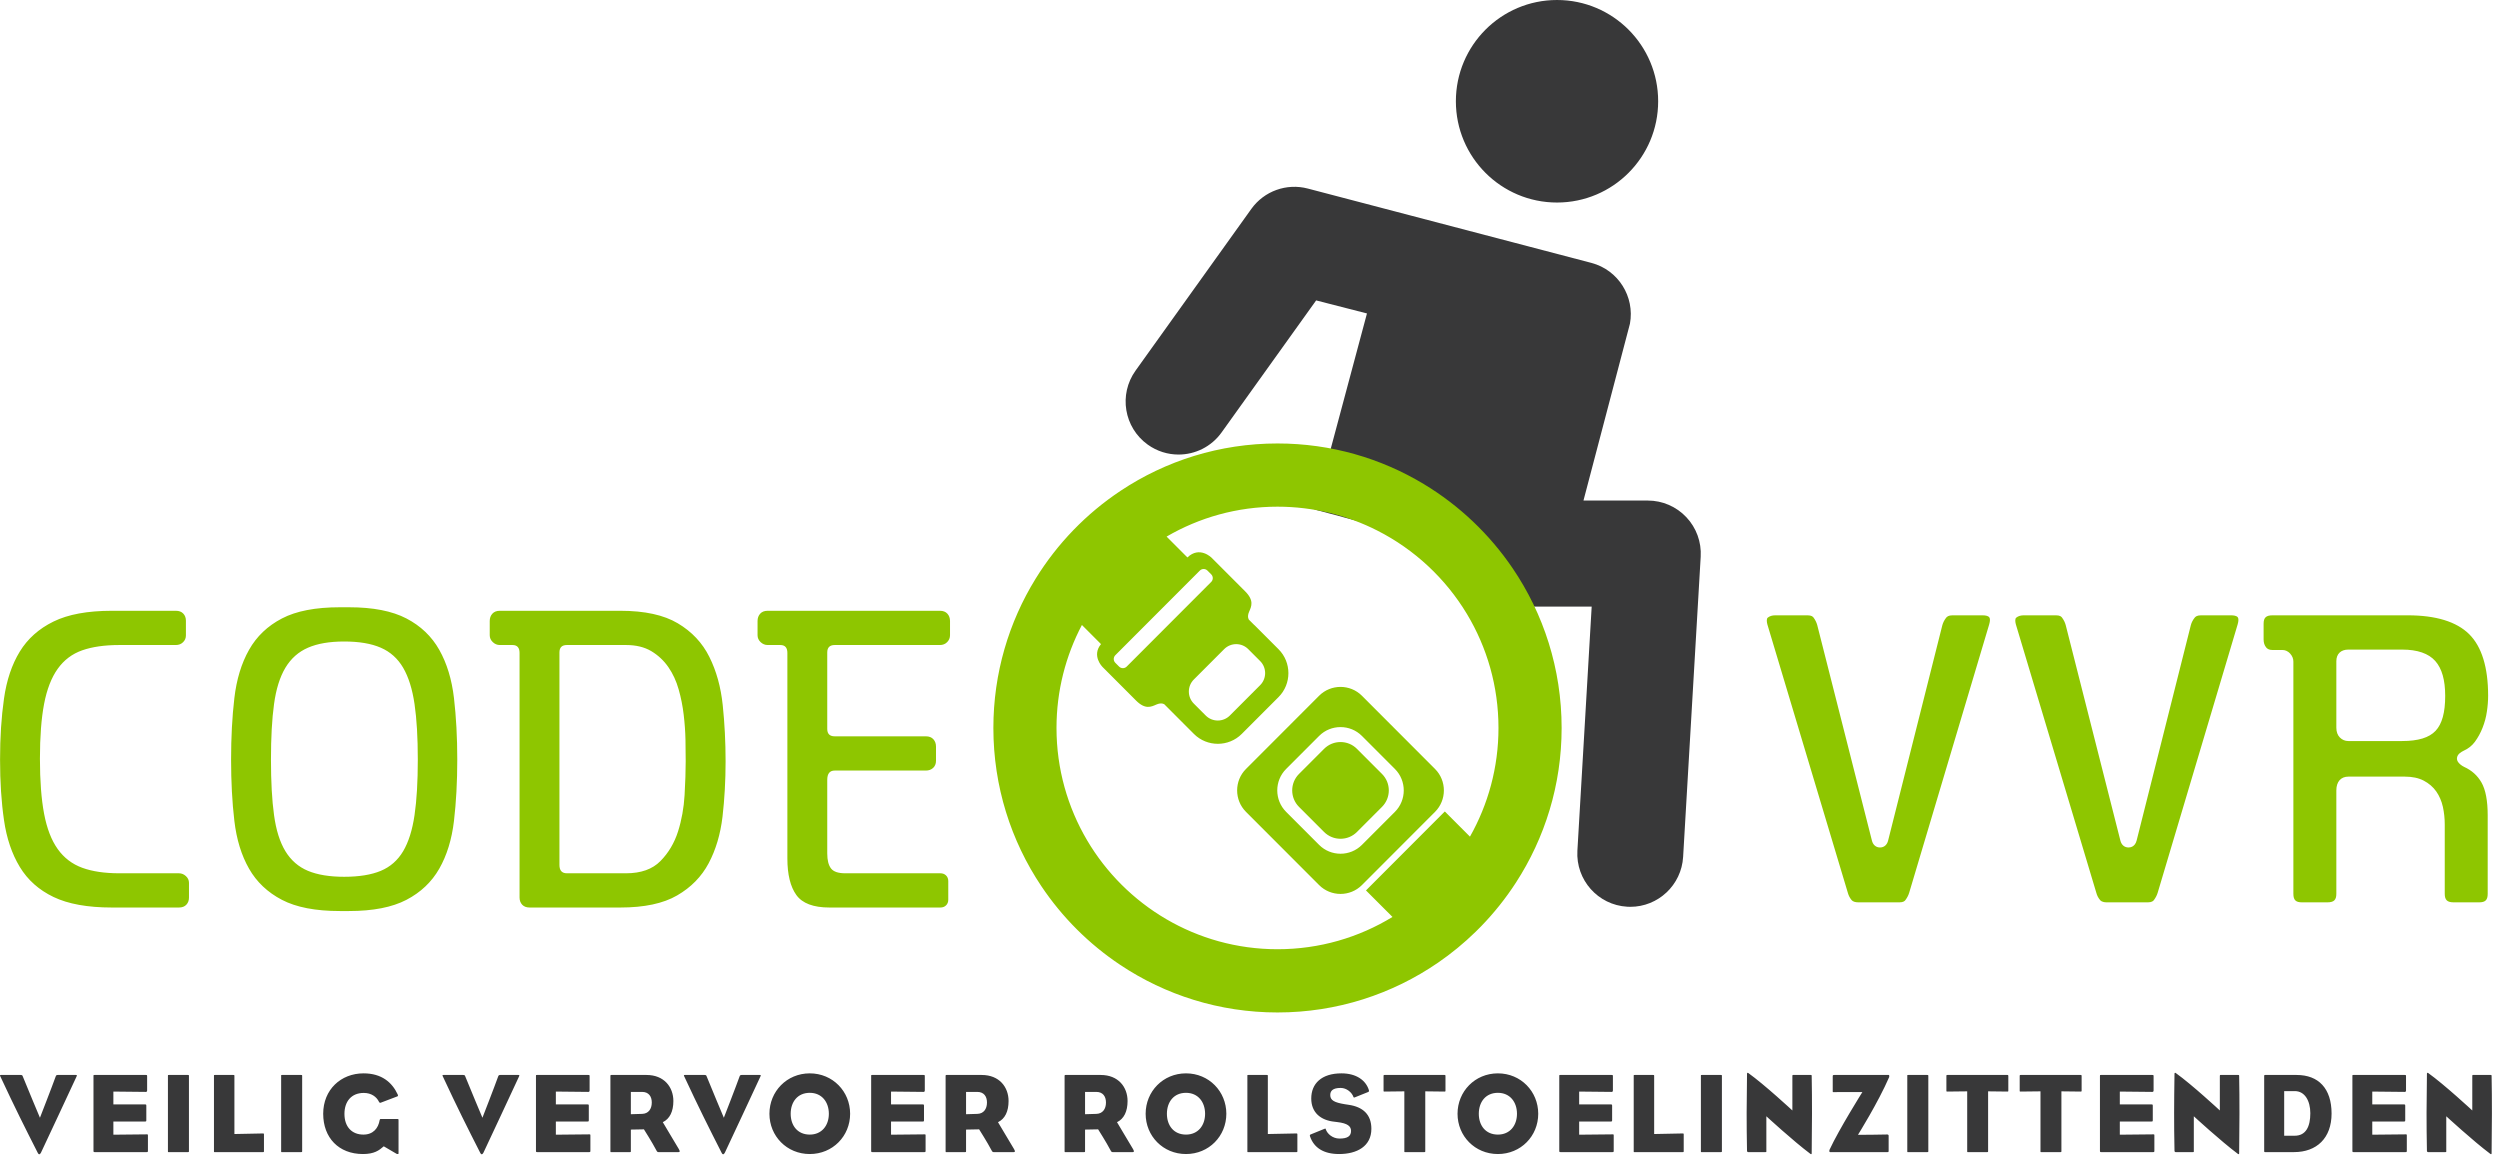
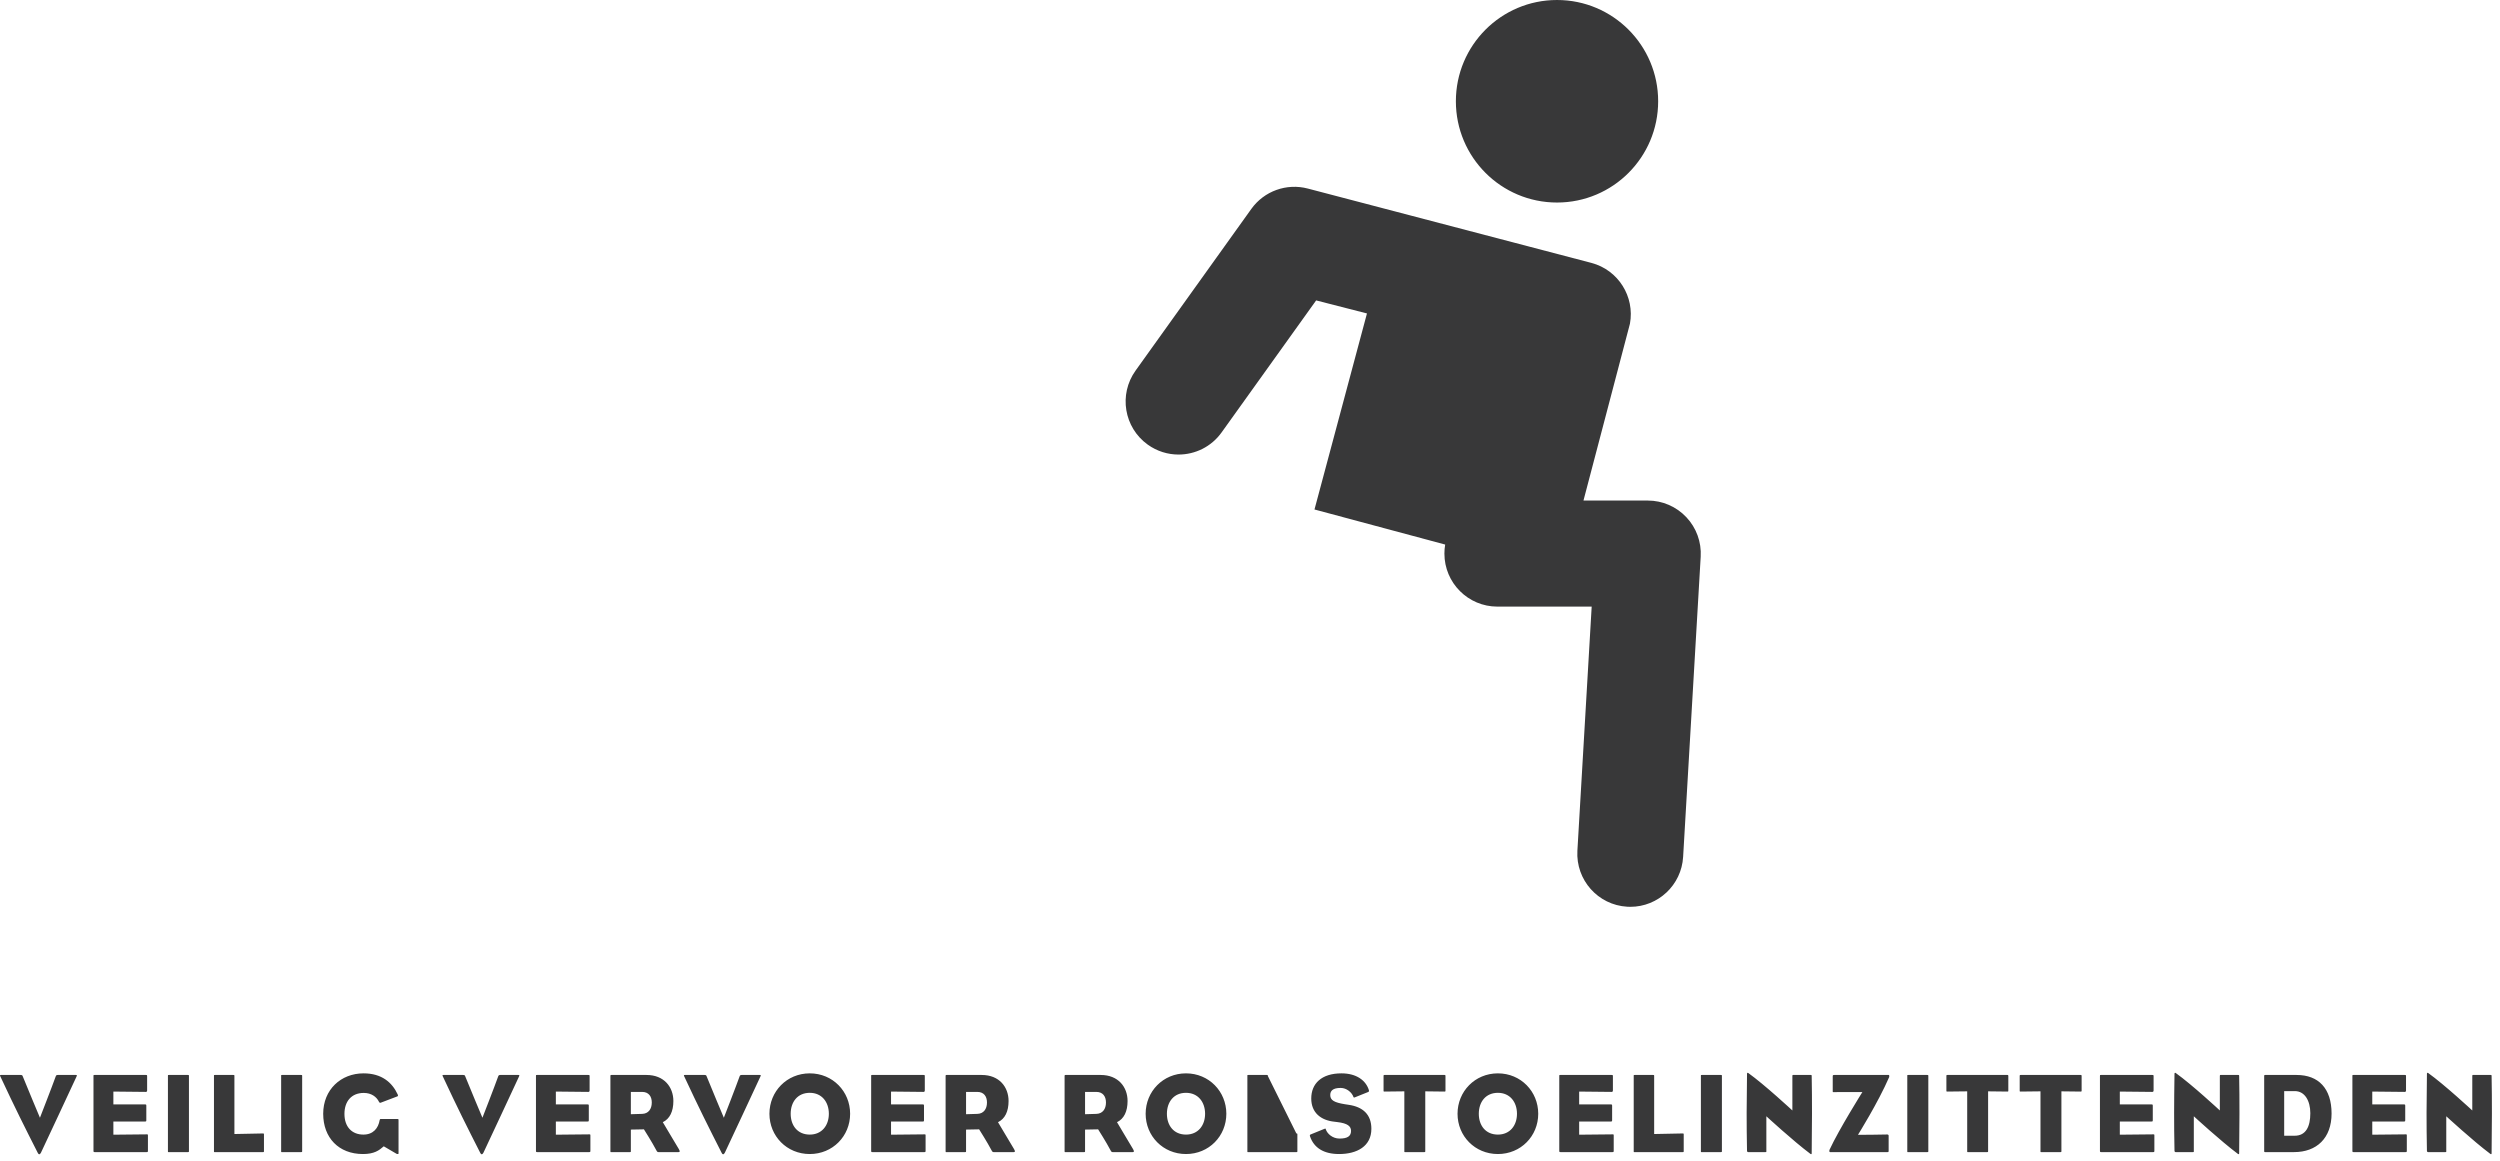
<svg xmlns="http://www.w3.org/2000/svg" id="svg910" version="1.1" viewBox="0 0 140 65" height="65px" width="140px">
  <defs id="defs914" />
  <g fill-rule="evenodd" fill="none" stroke-width="1" stroke="none" id="Page-1">
    <g transform="translate(-636, -287)" id="Desktop---Code-VVR-content-2">
      <g transform="translate(636, 287)" id="Logo-Code-VVR">
-         <path fill="#383839" id="Grijs" d="M88.674,28.031 L92.279,28.031 C93.095,28.031 93.876,28.368 94.436,28.964 C94.997,29.558 95.287,30.358 95.239,31.175 L94.255,47.986 C94.163,49.564 92.856,50.782 91.297,50.782 C91.239,50.782 91.18,50.78 91.121,50.776 C89.486,50.68 88.239,49.276 88.334,47.639 L89.134,33.97 L83.852,33.97 C82.215,33.97 80.887,32.641 80.887,31.001 C80.887,30.829 80.901,30.66 80.93,30.495 L73.611,28.531 L76.55,17.553 L73.704,16.823 L68.41,24.215 C67.832,25.024 66.922,25.455 65.998,25.455 C65.4,25.455 64.796,25.274 64.272,24.898 C62.942,23.943 62.636,22.088 63.591,20.755 L70.074,11.7 C70.79,10.7 72.048,10.247 73.238,10.559 L89.117,14.722 C90.626,15.12 91.554,16.614 91.277,18.126 L88.674,28.031 Z M92.857,5.671 C92.857,8.804 90.321,11.342 87.193,11.342 C84.065,11.342 81.529,8.804 81.529,5.671 C81.529,2.539 84.065,0 87.193,0 C90.321,0 92.857,2.539 92.857,5.671 Z M2.294,64.55 C2.269,64.601 2.231,64.639 2.199,64.639 C2.167,64.639 2.142,64.614 2.116,64.563 C1.397,63.148 0.818,61.994 0.035,60.312 C-0.016,60.21 -0.016,60.197 0.067,60.197 L1.149,60.197 C1.206,60.197 1.244,60.204 1.263,60.248 C1.473,60.778 2.237,62.594 2.237,62.594 C2.237,62.594 2.937,60.797 3.122,60.274 C3.141,60.216 3.173,60.197 3.249,60.197 L4.235,60.197 C4.318,60.197 4.324,60.204 4.274,60.312 C3.465,62.058 3.077,62.874 2.294,64.55 Z M8.214,64.518 L5.305,64.518 C5.242,64.518 5.235,64.506 5.235,64.429 L5.235,60.261 C5.235,60.204 5.229,60.198 5.292,60.198 L8.169,60.198 C8.233,60.198 8.239,60.204 8.239,60.28 L8.239,61.058 C8.239,61.115 8.22,61.147 8.169,61.147 L6.349,61.128 L6.349,61.848 L8.131,61.848 C8.188,61.848 8.194,61.861 8.194,61.937 L8.194,62.715 C8.194,62.791 8.188,62.804 8.131,62.804 L6.349,62.804 L6.349,63.543 L8.214,63.524 C8.284,63.524 8.284,63.524 8.284,63.607 L8.284,64.429 C8.284,64.506 8.277,64.518 8.214,64.518 Z M10.518,64.518 L9.461,64.518 C9.404,64.518 9.404,64.525 9.404,64.461 L9.404,60.255 C9.404,60.191 9.404,60.198 9.461,60.198 L10.518,60.198 C10.575,60.198 10.581,60.204 10.581,60.255 L10.581,64.461 C10.581,64.512 10.575,64.518 10.518,64.518 Z M14.731,64.518 L12.039,64.518 C11.982,64.518 11.982,64.525 11.982,64.461 L11.982,60.255 C11.982,60.191 11.982,60.198 12.039,60.198 L13.07,60.198 C13.121,60.198 13.127,60.204 13.127,60.255 L13.127,63.505 L14.725,63.473 C14.776,63.473 14.782,63.486 14.782,63.537 L14.782,64.461 C14.782,64.512 14.782,64.518 14.731,64.518 Z M16.858,64.518 L15.801,64.518 C15.744,64.518 15.744,64.525 15.744,64.461 L15.744,60.255 C15.744,60.191 15.744,60.198 15.801,60.198 L16.858,60.198 C16.915,60.198 16.921,60.204 16.921,60.255 L16.921,64.461 C16.921,64.512 16.915,64.518 16.858,64.518 Z M22.261,64.626 C22.235,64.626 22.216,64.614 22.197,64.607 L21.491,64.193 C21.23,64.423 20.956,64.626 20.326,64.626 C18.964,64.626 18.099,63.709 18.099,62.371 C18.099,61.019 19.092,60.108 20.358,60.108 C21.383,60.108 21.961,60.624 22.267,61.281 C22.292,61.338 22.299,61.383 22.255,61.396 L21.319,61.752 C21.274,61.771 21.243,61.74 21.223,61.701 C21.083,61.415 20.791,61.204 20.371,61.204 C19.677,61.204 19.289,61.682 19.289,62.377 C19.289,63.103 19.703,63.537 20.352,63.537 C20.899,63.537 21.185,63.18 21.261,62.727 C21.268,62.689 21.287,62.664 21.312,62.664 L22.267,62.664 C22.305,62.664 22.318,62.676 22.318,62.708 L22.318,64.601 C22.318,64.601 22.318,64.626 22.261,64.626 Z M27.073,64.55 C27.048,64.601 27.01,64.639 26.978,64.639 C26.946,64.639 26.92,64.614 26.895,64.563 C26.175,63.148 25.596,61.994 24.814,60.312 C24.763,60.21 24.763,60.197 24.846,60.197 L25.927,60.197 C25.984,60.197 26.023,60.204 26.042,60.248 C26.252,60.778 27.016,62.594 27.016,62.594 C27.016,62.594 27.716,60.797 27.9,60.274 C27.92,60.216 27.951,60.197 28.028,60.197 L29.014,60.197 C29.097,60.197 29.103,60.204 29.052,60.312 C28.244,62.058 27.856,62.874 27.073,64.55 Z M32.992,64.518 L30.084,64.518 C30.02,64.518 30.014,64.506 30.014,64.429 L30.014,60.261 C30.014,60.204 30.007,60.198 30.071,60.198 L32.948,60.198 C33.011,60.198 33.018,60.204 33.018,60.28 L33.018,61.058 C33.018,61.115 32.998,61.147 32.948,61.147 L31.128,61.128 L31.128,61.848 L32.909,61.848 C32.966,61.848 32.973,61.861 32.973,61.937 L32.973,62.715 C32.973,62.791 32.966,62.804 32.909,62.804 L31.128,62.804 L31.128,63.543 L32.992,63.524 C33.062,63.524 33.062,63.524 33.062,63.607 L33.062,64.429 C33.062,64.506 33.056,64.518 32.992,64.518 Z M35.958,61.147 L35.328,61.147 L35.328,62.396 L35.965,62.377 C36.309,62.364 36.5,62.109 36.5,61.74 C36.5,61.402 36.328,61.147 35.958,61.147 Z M38.001,64.518 L36.875,64.518 C36.824,64.518 36.798,64.506 36.741,64.391 C36.525,63.976 36.06,63.243 36.06,63.243 L35.328,63.257 L35.328,64.461 C35.328,64.512 35.322,64.518 35.277,64.518 L34.233,64.518 C34.183,64.518 34.183,64.525 34.183,64.461 L34.183,60.255 C34.183,60.191 34.215,60.198 34.233,60.198 L36.207,60.198 C37.187,60.198 37.709,60.873 37.709,61.657 C37.709,62.243 37.505,62.657 37.117,62.842 C37.282,63.103 37.645,63.747 38.014,64.347 C38.09,64.474 38.072,64.518 38.001,64.518 Z M40.592,64.55 C40.567,64.601 40.529,64.639 40.497,64.639 C40.465,64.639 40.439,64.614 40.414,64.563 C39.694,63.148 39.116,61.994 38.333,60.312 C38.282,60.21 38.282,60.197 38.365,60.197 L39.446,60.197 C39.504,60.197 39.542,60.204 39.561,60.248 C39.771,60.778 40.535,62.594 40.535,62.594 C40.535,62.594 41.235,60.797 41.419,60.274 C41.439,60.216 41.47,60.197 41.547,60.197 L42.533,60.197 C42.616,60.197 42.622,60.204 42.571,60.312 C41.763,62.058 41.375,62.874 40.592,64.55 Z M45.347,61.198 C44.66,61.198 44.278,61.714 44.278,62.371 C44.278,63.027 44.66,63.537 45.347,63.537 C46.022,63.537 46.416,63.027 46.416,62.371 C46.416,61.714 46.022,61.198 45.347,61.198 Z M45.347,64.626 C44.061,64.626 43.088,63.62 43.088,62.371 C43.088,61.121 44.061,60.108 45.347,60.108 C46.633,60.108 47.607,61.121 47.607,62.371 C47.607,63.62 46.633,64.626 45.347,64.626 Z M51.763,64.518 L48.854,64.518 C48.791,64.518 48.785,64.506 48.785,64.429 L48.785,60.261 C48.785,60.204 48.778,60.198 48.842,60.198 L51.718,60.198 C51.782,60.198 51.789,60.204 51.789,60.28 L51.789,61.058 C51.789,61.115 51.769,61.147 51.718,61.147 L49.898,61.128 L49.898,61.848 L51.68,61.848 C51.737,61.848 51.744,61.861 51.744,61.937 L51.744,62.715 C51.744,62.791 51.737,62.804 51.68,62.804 L49.898,62.804 L49.898,63.543 L51.763,63.524 C51.833,63.524 51.833,63.524 51.833,63.607 L51.833,64.429 C51.833,64.506 51.826,64.518 51.763,64.518 Z M54.729,61.147 L54.099,61.147 L54.099,62.396 L54.736,62.377 C55.08,62.364 55.271,62.109 55.271,61.74 C55.271,61.402 55.099,61.147 54.729,61.147 Z M56.772,64.518 L55.646,64.518 C55.595,64.518 55.569,64.506 55.512,64.391 C55.296,63.976 54.831,63.243 54.831,63.243 L54.099,63.257 L54.099,64.461 C54.099,64.512 54.093,64.518 54.048,64.518 L53.004,64.518 C52.954,64.518 52.954,64.525 52.954,64.461 L52.954,60.255 C52.954,60.191 52.985,60.198 53.004,60.198 L54.977,60.198 C55.958,60.198 56.48,60.873 56.48,61.657 C56.48,62.243 56.276,62.657 55.888,62.842 C56.053,63.103 56.416,63.747 56.785,64.347 C56.861,64.474 56.843,64.518 56.772,64.518 Z M61.393,61.147 L60.763,61.147 L60.763,62.396 L61.4,62.377 C61.744,62.364 61.934,62.109 61.934,61.74 C61.934,61.402 61.763,61.147 61.393,61.147 Z M63.436,64.518 L62.31,64.518 C62.259,64.518 62.233,64.506 62.176,64.391 C61.96,63.976 61.495,63.243 61.495,63.243 L60.763,63.257 L60.763,64.461 C60.763,64.512 60.757,64.518 60.712,64.518 L59.668,64.518 C59.617,64.518 59.617,64.525 59.617,64.461 L59.617,60.255 C59.617,60.191 59.649,60.198 59.668,60.198 L61.641,60.198 C62.622,60.198 63.144,60.873 63.144,61.657 C63.144,62.243 62.94,62.657 62.552,62.842 C62.717,63.103 63.08,63.747 63.449,64.347 C63.525,64.474 63.506,64.518 63.436,64.518 Z M66.416,61.198 C65.729,61.198 65.347,61.714 65.347,62.371 C65.347,63.027 65.729,63.537 66.416,63.537 C67.091,63.537 67.485,63.027 67.485,62.371 C67.485,61.714 67.091,61.198 66.416,61.198 Z M66.416,64.626 C65.131,64.626 64.156,63.62 64.156,62.371 C64.156,61.121 65.131,60.108 66.416,60.108 C67.701,60.108 68.675,61.121 68.675,62.371 C68.675,63.62 67.701,64.626 66.416,64.626 Z M72.603,64.518 L69.91,64.518 C69.853,64.518 69.853,64.525 69.853,64.461 L69.853,60.255 C69.853,60.191 69.853,60.198 69.91,60.198 L70.941,60.198 C70.992,60.198 70.999,60.204 70.999,60.255 L70.999,63.505 L72.596,63.473 C72.647,63.473 72.653,63.486 72.653,63.537 L72.653,64.461 C72.653,64.512 72.653,64.518 72.603,64.518 Z M74.99,64.626 C74.124,64.626 73.584,64.276 73.366,63.651 C73.341,63.581 73.348,63.549 73.392,63.531 L74.175,63.212 C74.233,63.193 74.233,63.193 74.245,63.243 C74.321,63.48 74.614,63.76 75.015,63.76 C75.454,63.76 75.658,63.626 75.658,63.333 C75.658,63.072 75.473,62.906 74.888,62.836 C74.843,62.83 74.78,62.823 74.735,62.817 C73.965,62.74 73.43,62.307 73.43,61.516 C73.43,60.688 73.997,60.108 75.123,60.108 C75.97,60.108 76.492,60.51 76.657,61.045 C76.676,61.115 76.651,61.141 76.613,61.154 L75.868,61.453 C75.824,61.472 75.805,61.459 75.792,61.427 C75.703,61.173 75.41,60.924 75.079,60.924 C74.633,60.924 74.494,61.09 74.494,61.325 C74.494,61.619 74.729,61.74 75.302,61.835 C75.359,61.841 75.429,61.854 75.512,61.867 C76.326,61.982 76.797,62.415 76.797,63.212 C76.797,64.193 75.989,64.626 74.99,64.626 Z M80.903,61.128 L79.815,61.115 L79.815,64.461 C79.815,64.512 79.808,64.518 79.758,64.518 L78.707,64.518 C78.643,64.518 78.643,64.524 78.643,64.461 L78.643,61.115 L77.523,61.128 C77.479,61.128 77.479,61.121 77.479,61.083 L77.479,60.261 C77.479,60.21 77.479,60.198 77.53,60.198 L80.897,60.198 C80.941,60.198 80.947,60.21 80.947,60.261 L80.947,61.083 C80.947,61.121 80.941,61.128 80.903,61.128 Z M83.882,61.198 C83.194,61.198 82.813,61.714 82.813,62.371 C82.813,63.027 83.194,63.537 83.882,63.537 C84.557,63.537 84.951,63.027 84.951,62.371 C84.951,61.714 84.557,61.198 83.882,61.198 Z M83.882,64.626 C82.596,64.626 81.622,63.62 81.622,62.371 C81.622,61.121 82.596,60.108 83.882,60.108 C85.167,60.108 86.141,61.121 86.141,62.371 C86.141,63.62 85.167,64.626 83.882,64.626 Z M90.298,64.518 L87.389,64.518 C87.325,64.518 87.319,64.506 87.319,64.429 L87.319,60.261 C87.319,60.204 87.313,60.198 87.376,60.198 L90.253,60.198 C90.316,60.198 90.323,60.204 90.323,60.28 L90.323,61.058 C90.323,61.115 90.304,61.147 90.253,61.147 L88.433,61.128 L88.433,61.848 L90.215,61.848 C90.272,61.848 90.279,61.861 90.279,61.937 L90.279,62.715 C90.279,62.791 90.272,62.804 90.215,62.804 L88.433,62.804 L88.433,63.543 L90.298,63.524 C90.368,63.524 90.368,63.524 90.368,63.607 L90.368,64.429 C90.368,64.506 90.362,64.518 90.298,64.518 Z M94.237,64.518 L91.545,64.518 C91.488,64.518 91.488,64.525 91.488,64.461 L91.488,60.255 C91.488,60.191 91.488,60.198 91.545,60.198 L92.576,60.198 C92.627,60.198 92.633,60.204 92.633,60.255 L92.633,63.505 L94.231,63.473 C94.282,63.473 94.288,63.486 94.288,63.537 L94.288,64.461 C94.288,64.512 94.288,64.518 94.237,64.518 Z M96.363,64.518 L95.307,64.518 C95.25,64.518 95.25,64.525 95.25,64.461 L95.25,60.255 C95.25,60.191 95.25,60.198 95.307,60.198 L96.363,60.198 C96.421,60.198 96.427,60.204 96.427,60.255 L96.427,64.461 C96.427,64.512 96.421,64.518 96.363,64.518 Z M101.436,64.633 C101.424,64.639 101.405,64.633 101.379,64.614 C100.417,63.894 98.916,62.511 98.916,62.511 L98.916,64.461 C98.916,64.518 98.916,64.518 98.859,64.518 L97.897,64.518 C97.853,64.518 97.833,64.48 97.833,64.454 C97.802,62.829 97.809,61.816 97.833,60.134 C97.833,60.102 97.84,60.089 97.853,60.082 C97.866,60.07 97.885,60.076 97.904,60.089 C98.814,60.739 100.373,62.186 100.373,62.186 L100.373,60.274 C100.373,60.204 100.373,60.197 100.424,60.197 L101.392,60.197 C101.455,60.197 101.455,60.21 101.455,60.274 C101.481,61.516 101.474,63.225 101.455,64.55 C101.455,64.595 101.455,64.626 101.436,64.633 Z M104.046,63.55 C104.288,63.55 105.319,63.543 105.682,63.531 C105.732,63.531 105.764,63.556 105.764,63.601 L105.764,64.448 C105.764,64.506 105.752,64.518 105.701,64.518 L102.48,64.518 C102.436,64.518 102.436,64.435 102.455,64.384 C102.99,63.231 104.294,61.154 104.294,61.154 C103.956,61.166 103.027,61.147 102.69,61.16 C102.633,61.16 102.633,61.16 102.633,61.102 L102.633,60.28 C102.633,60.217 102.64,60.198 102.728,60.198 L105.771,60.198 C105.803,60.198 105.803,60.28 105.796,60.312 C105.172,61.752 104.046,63.55 104.046,63.55 Z M107.922,64.518 L106.865,64.518 C106.808,64.518 106.808,64.525 106.808,64.461 L106.808,60.255 C106.808,60.191 106.808,60.198 106.865,60.198 L107.922,60.198 C107.979,60.198 107.986,60.204 107.986,60.255 L107.986,64.461 C107.986,64.512 107.979,64.518 107.922,64.518 Z M112.422,61.128 L111.334,61.115 L111.334,64.461 C111.334,64.512 111.327,64.518 111.277,64.518 L110.226,64.518 C110.163,64.518 110.163,64.524 110.163,64.461 L110.163,61.115 L109.043,61.128 C108.998,61.128 108.998,61.121 108.998,61.083 L108.998,60.261 C108.998,60.21 108.998,60.198 109.049,60.198 L112.416,60.198 C112.46,60.198 112.466,60.21 112.466,60.261 L112.466,61.083 C112.466,61.121 112.46,61.128 112.422,61.128 Z M116.527,61.128 L115.439,61.115 L115.439,64.461 C115.439,64.512 115.432,64.518 115.382,64.518 L114.331,64.518 C114.267,64.518 114.267,64.524 114.267,64.461 L114.267,61.115 L113.147,61.128 C113.103,61.128 113.103,61.121 113.103,61.083 L113.103,60.261 C113.103,60.21 113.103,60.198 113.154,60.198 L116.52,60.198 C116.565,60.198 116.571,60.21 116.571,60.261 L116.571,61.083 C116.571,61.121 116.565,61.128 116.527,61.128 Z M120.575,64.518 L117.666,64.518 C117.602,64.518 117.597,64.506 117.597,64.429 L117.597,60.261 C117.597,60.204 117.59,60.198 117.654,60.198 L120.53,60.198 C120.594,60.198 120.601,60.204 120.601,60.28 L120.601,61.058 C120.601,61.115 120.582,61.147 120.53,61.147 L118.71,61.128 L118.71,61.848 L120.492,61.848 C120.549,61.848 120.556,61.861 120.556,61.937 L120.556,62.715 C120.556,62.791 120.549,62.804 120.492,62.804 L118.71,62.804 L118.71,63.543 L120.575,63.524 C120.645,63.524 120.645,63.524 120.645,63.607 L120.645,64.429 C120.645,64.506 120.639,64.518 120.575,64.518 Z M125.374,64.633 C125.362,64.639 125.343,64.633 125.317,64.614 C124.355,63.894 122.854,62.511 122.854,62.511 L122.854,64.461 C122.854,64.518 122.854,64.518 122.797,64.518 L121.835,64.518 C121.791,64.518 121.772,64.48 121.772,64.454 C121.74,62.829 121.747,61.816 121.772,60.134 C121.772,60.102 121.778,60.089 121.791,60.082 C121.804,60.07 121.823,60.076 121.842,60.089 C122.752,60.739 124.311,62.186 124.311,62.186 L124.311,60.274 C124.311,60.204 124.311,60.197 124.362,60.197 L125.33,60.197 C125.393,60.197 125.393,60.21 125.393,60.274 C125.419,61.516 125.412,63.225 125.393,64.55 C125.393,64.595 125.393,64.626 125.374,64.633 Z M128.512,61.102 L127.914,61.102 L127.914,63.601 L128.5,63.601 C129.136,63.601 129.378,63.084 129.378,62.339 C129.378,61.644 129.066,61.102 128.512,61.102 Z M128.468,64.518 L126.845,64.518 C126.8,64.518 126.794,64.512 126.794,64.461 L126.794,60.261 C126.794,60.21 126.8,60.198 126.845,60.198 L128.614,60.198 C129.836,60.198 130.568,60.955 130.568,62.358 C130.568,63.74 129.728,64.518 128.468,64.518 Z M134.712,64.518 L131.803,64.518 C131.739,64.518 131.734,64.506 131.734,64.429 L131.734,60.261 C131.734,60.204 131.727,60.198 131.791,60.198 L134.667,60.198 C134.731,60.198 134.737,60.204 134.737,60.28 L134.737,61.058 C134.737,61.115 134.718,61.147 134.667,61.147 L132.847,61.128 L132.847,61.848 L134.629,61.848 C134.686,61.848 134.693,61.861 134.693,61.937 L134.693,62.715 C134.693,62.791 134.686,62.804 134.629,62.804 L132.847,62.804 L132.847,63.543 L134.712,63.524 C134.782,63.524 134.782,63.524 134.782,63.607 L134.782,64.429 C134.782,64.506 134.776,64.518 134.712,64.518 Z M139.511,64.633 C139.499,64.639 139.48,64.633 139.454,64.614 C138.492,63.894 136.991,62.511 136.991,62.511 L136.991,64.461 C136.991,64.518 136.991,64.518 136.933,64.518 L135.972,64.518 C135.928,64.518 135.908,64.48 135.908,64.454 C135.877,62.829 135.884,61.816 135.908,60.134 C135.908,60.102 135.915,60.089 135.928,60.082 C135.941,60.07 135.96,60.076 135.979,60.089 C136.889,60.739 138.448,62.186 138.448,62.186 L138.448,60.274 C138.448,60.204 138.448,60.197 138.499,60.197 L139.467,60.197 C139.53,60.197 139.53,60.21 139.53,60.274 C139.556,61.516 139.549,63.225 139.53,64.55 C139.53,64.595 139.53,64.626 139.511,64.633 Z" />
-         <path fill="#8EC600" id="Combined-Shape" d="M61.656,36.07 L60.587,34.999 C59.68,36.722 59.164,38.683 59.164,40.766 C59.164,43.062 59.79,45.21 60.877,47.055 C61.951,48.877 63.478,50.398 65.302,51.467 C67.134,52.54 69.264,53.157 71.54,53.157 C73.898,53.157 76.103,52.496 77.979,51.349 L76.495,49.864 L80.91,45.442 L82.318,46.852 C83.333,45.054 83.915,42.978 83.915,40.766 C83.915,38.432 83.27,36.25 82.15,34.386 C80.953,32.395 79.211,30.769 77.132,29.713 C75.452,28.858 73.553,28.374 71.54,28.374 C69.275,28.374 67.155,28.986 65.329,30.049 L66.495,31.217 C67.177,30.558 67.846,31.23 67.846,31.23 L69.727,33.113 C70.243,33.629 70.081,33.958 69.951,34.255 C69.821,34.551 69.938,34.701 69.938,34.701 L70.231,34.994 C70.241,35.004 70.254,35.011 70.265,35.022 L71.598,36.357 C72.335,37.094 72.335,38.3 71.598,39.037 L69.537,41.101 C68.801,41.838 67.596,41.838 66.86,41.101 L65.527,39.766 C65.525,39.764 65.525,39.762 65.523,39.761 L65.204,39.442 C65.204,39.442 65.055,39.324 64.758,39.454 C64.463,39.584 64.134,39.747 63.618,39.23 L61.738,37.347 C61.738,37.347 61.116,36.725 61.656,36.07 Z M10.435,50.664 C10.338,50.769 10.199,50.821 10.02,50.821 L6.264,50.821 C4.903,50.821 3.817,50.624 2.997,50.231 C2.178,49.838 1.549,49.277 1.108,48.547 C0.666,47.818 0.37,46.945 0.224,45.929 C0.076,44.914 0.003,43.782 0.003,42.537 C0.003,41.292 0.076,40.152 0.224,39.12 C0.37,38.088 0.666,37.211 1.108,36.489 C1.549,35.768 2.178,35.207 2.997,34.806 C3.817,34.404 4.903,34.204 6.264,34.204 L9.848,34.204 C10.028,34.204 10.166,34.256 10.263,34.361 C10.364,34.467 10.411,34.6 10.411,34.762 L10.411,35.587 C10.411,35.733 10.359,35.858 10.252,35.963 C10.146,36.068 10.01,36.121 9.848,36.121 L6.68,36.121 C5.862,36.121 5.171,36.219 4.606,36.417 C4.04,36.615 3.583,36.961 3.231,37.454 C2.879,37.947 2.626,38.601 2.47,39.415 C2.314,40.229 2.236,41.254 2.236,42.488 C2.236,43.721 2.314,44.749 2.47,45.573 C2.626,46.395 2.879,47.053 3.231,47.546 C3.583,48.04 4.04,48.389 4.606,48.596 C5.171,48.802 5.862,48.904 6.68,48.904 L10.02,48.904 C10.166,48.904 10.297,48.956 10.411,49.062 C10.525,49.167 10.583,49.292 10.583,49.438 L10.583,50.263 C10.583,50.425 10.535,50.558 10.435,50.664 Z M23.397,42.537 C23.397,41.303 23.337,40.266 23.214,39.428 C23.092,38.589 22.878,37.911 22.576,37.393 C22.272,36.875 21.855,36.501 21.323,36.271 C20.792,36.039 20.109,35.924 19.274,35.924 C18.455,35.924 17.779,36.039 17.248,36.271 C16.716,36.501 16.295,36.875 15.983,37.393 C15.673,37.911 15.46,38.589 15.346,39.428 C15.23,40.266 15.174,41.303 15.174,42.537 C15.174,43.77 15.23,44.808 15.346,45.646 C15.46,46.485 15.673,47.159 15.983,47.669 C16.295,48.179 16.716,48.546 17.248,48.768 C17.779,48.989 18.455,49.1 19.274,49.1 C20.109,49.1 20.792,48.989 21.323,48.768 C21.855,48.546 22.272,48.179 22.576,47.669 C22.878,47.159 23.092,46.485 23.214,45.646 C23.337,44.808 23.397,43.77 23.397,42.537 Z M25.607,42.537 C25.607,43.782 25.545,44.925 25.423,45.966 C25.301,47.007 25.025,47.9 24.6,48.645 C24.174,49.392 23.561,49.973 22.76,50.391 C21.957,50.809 20.886,51.018 19.544,51.018 L19.028,51.018 C17.669,51.018 16.589,50.809 15.788,50.391 C14.987,49.973 14.371,49.392 13.946,48.645 C13.52,47.9 13.246,47.007 13.124,45.966 C13.001,44.925 12.941,43.782 12.941,42.537 C12.941,41.292 13.001,40.144 13.124,39.095 C13.246,38.047 13.52,37.146 13.946,36.392 C14.371,35.637 14.987,35.051 15.788,34.634 C16.589,34.216 17.669,34.007 19.028,34.007 L19.544,34.007 C20.886,34.007 21.957,34.216 22.76,34.634 C23.561,35.051 24.174,35.637 24.6,36.392 C25.025,37.146 25.301,38.047 25.423,39.095 C25.545,40.144 25.607,41.292 25.607,42.537 Z M38.399,42.635 C38.399,42.292 38.395,41.892 38.387,41.434 C38.377,40.978 38.345,40.508 38.287,40.026 C38.231,39.545 38.137,39.072 38.005,38.606 C37.874,38.141 37.682,37.725 37.428,37.358 C37.174,36.991 36.854,36.693 36.471,36.463 C36.086,36.235 35.616,36.121 35.061,36.121 L31.746,36.121 C31.466,36.121 31.329,36.26 31.329,36.538 L31.329,48.438 C31.329,48.748 31.466,48.904 31.746,48.904 L35.061,48.904 C35.894,48.904 36.537,48.676 36.986,48.218 C37.436,47.761 37.763,47.21 37.969,46.565 C38.173,45.921 38.295,45.239 38.337,44.52 C38.377,43.802 38.399,43.174 38.399,42.635 Z M40.633,42.635 C40.633,43.717 40.574,44.749 40.461,45.733 C40.345,46.716 40.087,47.584 39.687,48.339 C39.286,49.093 38.697,49.695 37.919,50.144 C37.142,50.596 36.081,50.821 34.741,50.821 L29.658,50.821 C29.479,50.821 29.339,50.768 29.241,50.662 C29.143,50.555 29.095,50.42 29.095,50.257 L29.095,36.562 C29.095,36.268 28.963,36.121 28.702,36.121 L27.99,36.121 C27.842,36.121 27.71,36.067 27.597,35.959 C27.483,35.851 27.425,35.722 27.425,35.573 L27.425,34.776 C27.425,34.61 27.475,34.474 27.573,34.366 C27.671,34.258 27.808,34.204 27.99,34.204 L34.741,34.204 C36.099,34.204 37.17,34.437 37.955,34.904 C38.742,35.371 39.332,35.998 39.723,36.785 C40.117,37.572 40.367,38.473 40.473,39.488 C40.579,40.506 40.633,41.554 40.633,42.635 Z M53.041,35.959 C52.935,36.067 52.799,36.121 52.636,36.121 L46.744,36.121 C46.466,36.121 46.326,36.26 46.326,36.536 L46.326,40.82 C46.326,41.097 46.466,41.234 46.744,41.234 L51.85,41.234 C52.03,41.234 52.17,41.289 52.268,41.396 C52.366,41.504 52.416,41.641 52.416,41.807 L52.416,42.604 C52.416,42.77 52.362,42.902 52.256,43.002 C52.148,43.102 52.014,43.151 51.85,43.151 L46.744,43.151 C46.466,43.151 46.326,43.324 46.326,43.67 L46.326,47.793 C46.326,48.172 46.396,48.451 46.536,48.632 C46.674,48.814 46.94,48.904 47.333,48.904 L52.661,48.904 C52.791,48.904 52.897,48.945 52.979,49.025 C53.061,49.106 53.103,49.212 53.103,49.341 L53.103,50.384 C53.103,50.514 53.061,50.619 52.979,50.7 C52.897,50.781 52.791,50.821 52.661,50.821 L46.45,50.821 C45.549,50.821 44.932,50.588 44.596,50.122 C44.261,49.656 44.093,48.972 44.093,48.073 L44.093,36.563 C44.093,36.268 43.961,36.121 43.699,36.121 L42.988,36.121 C42.84,36.121 42.71,36.067 42.594,35.959 C42.48,35.851 42.423,35.722 42.423,35.573 L42.423,34.776 C42.423,34.61 42.473,34.474 42.571,34.366 C42.668,34.258 42.808,34.204 42.988,34.204 L52.636,34.204 C52.815,34.204 52.955,34.258 53.053,34.366 C53.151,34.474 53.201,34.61 53.201,34.776 L53.201,35.573 C53.201,35.722 53.147,35.851 53.041,35.959 Z M99.414,34.458 L101.226,34.458 C101.441,34.458 101.521,34.532 101.561,34.587 C101.656,34.717 101.725,34.858 101.765,35.002 L104.826,47.067 C104.885,47.313 105.055,47.459 105.281,47.459 C105.507,47.459 105.677,47.313 105.735,47.07 L108.772,35.007 C108.813,34.861 108.884,34.722 108.983,34.595 C109.03,34.536 109.117,34.458 109.336,34.458 L111.027,34.458 C111.213,34.458 111.346,34.497 111.4,34.568 C111.452,34.635 111.45,34.776 111.395,34.964 L106.912,50.001 L106.911,50.002 C106.873,50.132 106.804,50.266 106.705,50.402 C106.665,50.457 106.586,50.531 106.372,50.531 L104.069,50.531 C103.887,50.531 103.76,50.487 103.689,50.403 C103.59,50.282 103.521,50.152 103.48,50 L98.974,34.972 C98.944,34.858 98.908,34.657 98.996,34.587 C99.105,34.5 99.242,34.458 99.414,34.458 Z M113.33,34.458 L115.141,34.458 C115.356,34.458 115.435,34.531 115.474,34.587 C115.573,34.72 115.641,34.861 115.679,35.002 L118.74,47.067 C118.799,47.313 118.969,47.459 119.197,47.459 C119.304,47.459 119.561,47.421 119.651,47.07 L122.688,35.005 C122.727,34.86 122.798,34.722 122.9,34.593 C122.945,34.536 123.031,34.458 123.25,34.458 L124.941,34.458 C125.073,34.458 125.245,34.477 125.314,34.566 C125.366,34.634 125.364,34.776 125.309,34.964 L120.828,50 C120.787,50.135 120.717,50.27 120.622,50.4 C120.58,50.456 120.5,50.531 120.285,50.531 L117.983,50.531 C117.711,50.531 117.631,50.434 117.604,50.401 C117.503,50.281 117.436,50.153 117.395,50 L112.89,34.971 C112.859,34.858 112.822,34.658 112.912,34.587 C113.021,34.5 113.158,34.458 113.33,34.458 Z M134.52,41.498 C135.418,41.498 136.031,41.311 136.394,40.925 C136.754,40.542 136.931,39.904 136.931,38.974 C136.931,38.079 136.749,37.439 136.376,37.017 C136,36.593 135.376,36.377 134.52,36.377 L131.506,36.377 C131.086,36.377 130.835,36.62 130.835,37.026 L130.835,40.75 C130.835,40.982 130.901,41.167 131.033,41.3 C131.161,41.43 131.324,41.498 131.506,41.498 L134.52,41.498 Z M131.506,43.491 C131.086,43.491 130.835,43.778 130.835,44.261 L130.835,50.05 C130.835,50.4 130.698,50.531 130.33,50.531 L128.91,50.531 C128.559,50.531 128.429,50.4 128.429,50.049 L128.429,37.049 C128.429,36.886 128.37,36.738 128.253,36.607 C128.099,36.436 127.938,36.401 127.831,36.401 L127.267,36.401 C127.047,36.401 126.954,36.317 126.902,36.252 C126.808,36.136 126.762,35.991 126.762,35.806 L126.762,34.932 C126.762,34.587 126.899,34.458 127.267,34.458 L134.837,34.458 C136.409,34.458 137.565,34.813 138.272,35.512 C138.978,36.211 139.335,37.372 139.335,38.962 C139.335,39.245 139.312,39.546 139.264,39.857 C139.22,40.163 139.138,40.466 139.022,40.758 C138.91,41.044 138.765,41.308 138.59,41.546 C138.43,41.761 138.222,41.927 137.957,42.045 C137.811,42.118 137.638,42.225 137.597,42.405 C137.575,42.505 137.598,42.605 137.663,42.688 C137.743,42.791 137.85,42.876 137.992,42.947 C138.418,43.14 138.737,43.426 138.965,43.824 C139.194,44.225 139.311,44.842 139.311,45.659 L139.311,50.05 C139.311,50.4 139.181,50.531 138.83,50.531 L137.411,50.531 C137.043,50.531 136.906,50.4 136.906,50.05 L136.906,46.174 C136.906,45.835 136.871,45.503 136.802,45.186 C136.73,44.865 136.606,44.574 136.431,44.322 C136.254,44.071 136.017,43.866 135.725,43.714 C135.434,43.564 135.086,43.491 134.666,43.491 L131.506,43.491 Z M76.267,47.314 L78.116,45.463 C78.775,44.803 78.775,43.723 78.116,43.063 L76.267,41.212 C75.608,40.552 74.53,40.552 73.871,41.212 L72.022,43.063 C71.362,43.723 71.362,44.803 72.022,45.463 L73.871,47.314 C74.53,47.974 75.608,47.974 76.267,47.314 Z M80.363,43.063 C81.022,43.723 81.022,44.803 80.363,45.463 L76.267,49.565 C75.608,50.225 74.53,50.225 73.871,49.565 L69.774,45.463 C69.115,44.803 69.115,43.723 69.774,43.063 L73.871,38.961 C74.53,38.302 75.608,38.302 76.267,38.961 L80.363,43.063 Z M77.394,43.343 C77.9,43.849 77.9,44.677 77.394,45.183 L75.987,46.592 C75.482,47.098 74.656,47.098 74.15,46.592 L72.742,45.183 C72.237,44.677 72.237,43.849 72.742,43.343 L74.15,41.934 C74.656,41.428 75.482,41.428 75.987,41.934 L77.394,43.343 Z M84.709,31.824 C86.439,34.373 87.451,37.451 87.451,40.766 C87.451,43.961 86.508,46.934 84.891,49.428 C84.322,50.306 83.669,51.124 82.944,51.871 L82.63,52.185 C81.982,52.816 81.281,53.394 80.534,53.907 C77.975,55.667 74.878,56.698 71.54,56.698 C68.284,56.698 65.257,55.717 62.736,54.036 C60.987,52.871 59.482,51.369 58.313,49.622 C56.618,47.089 55.629,44.044 55.629,40.766 C55.629,37.699 56.496,34.836 57.996,32.405 C59.21,30.437 60.839,28.755 62.762,27.479 C65.278,25.808 68.295,24.834 71.54,24.834 C74.537,24.834 77.341,25.665 79.734,27.108 C81.714,28.302 83.413,29.914 84.709,31.824 Z M67.523,40.072 C67.893,40.442 68.498,40.442 68.869,40.072 L70.57,38.368 C70.94,37.997 70.94,37.391 70.57,37.021 L69.9,36.35 C69.53,35.979 68.925,35.979 68.555,36.35 L66.853,38.054 C66.483,38.424 66.483,39.031 66.853,39.401 L67.523,40.072 Z M62.669,37.329 C62.786,37.446 62.977,37.446 63.094,37.329 L67.828,32.588 C67.945,32.471 67.945,32.28 67.828,32.163 L67.617,31.952 C67.5,31.835 67.309,31.835 67.192,31.952 L62.458,36.692 C62.341,36.809 62.341,37 62.458,37.117 L62.669,37.329 Z" />
+         <path fill="#383839" id="Grijs" d="M88.674,28.031 L92.279,28.031 C93.095,28.031 93.876,28.368 94.436,28.964 C94.997,29.558 95.287,30.358 95.239,31.175 L94.255,47.986 C94.163,49.564 92.856,50.782 91.297,50.782 C91.239,50.782 91.18,50.78 91.121,50.776 C89.486,50.68 88.239,49.276 88.334,47.639 L89.134,33.97 L83.852,33.97 C82.215,33.97 80.887,32.641 80.887,31.001 C80.887,30.829 80.901,30.66 80.93,30.495 L73.611,28.531 L76.55,17.553 L73.704,16.823 L68.41,24.215 C67.832,25.024 66.922,25.455 65.998,25.455 C65.4,25.455 64.796,25.274 64.272,24.898 C62.942,23.943 62.636,22.088 63.591,20.755 L70.074,11.7 C70.79,10.7 72.048,10.247 73.238,10.559 L89.117,14.722 C90.626,15.12 91.554,16.614 91.277,18.126 L88.674,28.031 Z M92.857,5.671 C92.857,8.804 90.321,11.342 87.193,11.342 C84.065,11.342 81.529,8.804 81.529,5.671 C81.529,2.539 84.065,0 87.193,0 C90.321,0 92.857,2.539 92.857,5.671 Z M2.294,64.55 C2.269,64.601 2.231,64.639 2.199,64.639 C2.167,64.639 2.142,64.614 2.116,64.563 C1.397,63.148 0.818,61.994 0.035,60.312 C-0.016,60.21 -0.016,60.197 0.067,60.197 L1.149,60.197 C1.206,60.197 1.244,60.204 1.263,60.248 C1.473,60.778 2.237,62.594 2.237,62.594 C2.237,62.594 2.937,60.797 3.122,60.274 C3.141,60.216 3.173,60.197 3.249,60.197 L4.235,60.197 C4.318,60.197 4.324,60.204 4.274,60.312 C3.465,62.058 3.077,62.874 2.294,64.55 Z M8.214,64.518 L5.305,64.518 C5.242,64.518 5.235,64.506 5.235,64.429 L5.235,60.261 C5.235,60.204 5.229,60.198 5.292,60.198 L8.169,60.198 C8.233,60.198 8.239,60.204 8.239,60.28 L8.239,61.058 C8.239,61.115 8.22,61.147 8.169,61.147 L6.349,61.128 L6.349,61.848 L8.131,61.848 C8.188,61.848 8.194,61.861 8.194,61.937 L8.194,62.715 C8.194,62.791 8.188,62.804 8.131,62.804 L6.349,62.804 L6.349,63.543 L8.214,63.524 C8.284,63.524 8.284,63.524 8.284,63.607 L8.284,64.429 C8.284,64.506 8.277,64.518 8.214,64.518 Z M10.518,64.518 L9.461,64.518 C9.404,64.518 9.404,64.525 9.404,64.461 L9.404,60.255 C9.404,60.191 9.404,60.198 9.461,60.198 L10.518,60.198 C10.575,60.198 10.581,60.204 10.581,60.255 L10.581,64.461 C10.581,64.512 10.575,64.518 10.518,64.518 Z M14.731,64.518 L12.039,64.518 C11.982,64.518 11.982,64.525 11.982,64.461 L11.982,60.255 C11.982,60.191 11.982,60.198 12.039,60.198 L13.07,60.198 C13.121,60.198 13.127,60.204 13.127,60.255 L13.127,63.505 L14.725,63.473 C14.776,63.473 14.782,63.486 14.782,63.537 L14.782,64.461 C14.782,64.512 14.782,64.518 14.731,64.518 Z M16.858,64.518 L15.801,64.518 C15.744,64.518 15.744,64.525 15.744,64.461 L15.744,60.255 C15.744,60.191 15.744,60.198 15.801,60.198 L16.858,60.198 C16.915,60.198 16.921,60.204 16.921,60.255 L16.921,64.461 C16.921,64.512 16.915,64.518 16.858,64.518 Z M22.261,64.626 C22.235,64.626 22.216,64.614 22.197,64.607 L21.491,64.193 C21.23,64.423 20.956,64.626 20.326,64.626 C18.964,64.626 18.099,63.709 18.099,62.371 C18.099,61.019 19.092,60.108 20.358,60.108 C21.383,60.108 21.961,60.624 22.267,61.281 C22.292,61.338 22.299,61.383 22.255,61.396 L21.319,61.752 C21.274,61.771 21.243,61.74 21.223,61.701 C21.083,61.415 20.791,61.204 20.371,61.204 C19.677,61.204 19.289,61.682 19.289,62.377 C19.289,63.103 19.703,63.537 20.352,63.537 C20.899,63.537 21.185,63.18 21.261,62.727 C21.268,62.689 21.287,62.664 21.312,62.664 L22.267,62.664 C22.305,62.664 22.318,62.676 22.318,62.708 L22.318,64.601 C22.318,64.601 22.318,64.626 22.261,64.626 Z M27.073,64.55 C27.048,64.601 27.01,64.639 26.978,64.639 C26.946,64.639 26.92,64.614 26.895,64.563 C26.175,63.148 25.596,61.994 24.814,60.312 C24.763,60.21 24.763,60.197 24.846,60.197 L25.927,60.197 C25.984,60.197 26.023,60.204 26.042,60.248 C26.252,60.778 27.016,62.594 27.016,62.594 C27.016,62.594 27.716,60.797 27.9,60.274 C27.92,60.216 27.951,60.197 28.028,60.197 L29.014,60.197 C29.097,60.197 29.103,60.204 29.052,60.312 C28.244,62.058 27.856,62.874 27.073,64.55 Z M32.992,64.518 L30.084,64.518 C30.02,64.518 30.014,64.506 30.014,64.429 L30.014,60.261 C30.014,60.204 30.007,60.198 30.071,60.198 L32.948,60.198 C33.011,60.198 33.018,60.204 33.018,60.28 L33.018,61.058 C33.018,61.115 32.998,61.147 32.948,61.147 L31.128,61.128 L31.128,61.848 L32.909,61.848 C32.966,61.848 32.973,61.861 32.973,61.937 L32.973,62.715 C32.973,62.791 32.966,62.804 32.909,62.804 L31.128,62.804 L31.128,63.543 L32.992,63.524 C33.062,63.524 33.062,63.524 33.062,63.607 L33.062,64.429 C33.062,64.506 33.056,64.518 32.992,64.518 Z M35.958,61.147 L35.328,61.147 L35.328,62.396 L35.965,62.377 C36.309,62.364 36.5,62.109 36.5,61.74 C36.5,61.402 36.328,61.147 35.958,61.147 Z M38.001,64.518 L36.875,64.518 C36.824,64.518 36.798,64.506 36.741,64.391 C36.525,63.976 36.06,63.243 36.06,63.243 L35.328,63.257 L35.328,64.461 C35.328,64.512 35.322,64.518 35.277,64.518 L34.233,64.518 C34.183,64.518 34.183,64.525 34.183,64.461 L34.183,60.255 C34.183,60.191 34.215,60.198 34.233,60.198 L36.207,60.198 C37.187,60.198 37.709,60.873 37.709,61.657 C37.709,62.243 37.505,62.657 37.117,62.842 C37.282,63.103 37.645,63.747 38.014,64.347 C38.09,64.474 38.072,64.518 38.001,64.518 Z M40.592,64.55 C40.567,64.601 40.529,64.639 40.497,64.639 C40.465,64.639 40.439,64.614 40.414,64.563 C39.694,63.148 39.116,61.994 38.333,60.312 C38.282,60.21 38.282,60.197 38.365,60.197 L39.446,60.197 C39.504,60.197 39.542,60.204 39.561,60.248 C39.771,60.778 40.535,62.594 40.535,62.594 C40.535,62.594 41.235,60.797 41.419,60.274 C41.439,60.216 41.47,60.197 41.547,60.197 L42.533,60.197 C42.616,60.197 42.622,60.204 42.571,60.312 C41.763,62.058 41.375,62.874 40.592,64.55 Z M45.347,61.198 C44.66,61.198 44.278,61.714 44.278,62.371 C44.278,63.027 44.66,63.537 45.347,63.537 C46.022,63.537 46.416,63.027 46.416,62.371 C46.416,61.714 46.022,61.198 45.347,61.198 Z M45.347,64.626 C44.061,64.626 43.088,63.62 43.088,62.371 C43.088,61.121 44.061,60.108 45.347,60.108 C46.633,60.108 47.607,61.121 47.607,62.371 C47.607,63.62 46.633,64.626 45.347,64.626 Z M51.763,64.518 L48.854,64.518 C48.791,64.518 48.785,64.506 48.785,64.429 L48.785,60.261 C48.785,60.204 48.778,60.198 48.842,60.198 L51.718,60.198 C51.782,60.198 51.789,60.204 51.789,60.28 L51.789,61.058 C51.789,61.115 51.769,61.147 51.718,61.147 L49.898,61.128 L49.898,61.848 L51.68,61.848 C51.737,61.848 51.744,61.861 51.744,61.937 L51.744,62.715 C51.744,62.791 51.737,62.804 51.68,62.804 L49.898,62.804 L49.898,63.543 L51.763,63.524 C51.833,63.524 51.833,63.524 51.833,63.607 L51.833,64.429 C51.833,64.506 51.826,64.518 51.763,64.518 Z M54.729,61.147 L54.099,61.147 L54.099,62.396 L54.736,62.377 C55.08,62.364 55.271,62.109 55.271,61.74 C55.271,61.402 55.099,61.147 54.729,61.147 Z M56.772,64.518 L55.646,64.518 C55.595,64.518 55.569,64.506 55.512,64.391 C55.296,63.976 54.831,63.243 54.831,63.243 L54.099,63.257 L54.099,64.461 C54.099,64.512 54.093,64.518 54.048,64.518 L53.004,64.518 C52.954,64.518 52.954,64.525 52.954,64.461 L52.954,60.255 C52.954,60.191 52.985,60.198 53.004,60.198 L54.977,60.198 C55.958,60.198 56.48,60.873 56.48,61.657 C56.48,62.243 56.276,62.657 55.888,62.842 C56.053,63.103 56.416,63.747 56.785,64.347 C56.861,64.474 56.843,64.518 56.772,64.518 Z M61.393,61.147 L60.763,61.147 L60.763,62.396 L61.4,62.377 C61.744,62.364 61.934,62.109 61.934,61.74 C61.934,61.402 61.763,61.147 61.393,61.147 Z M63.436,64.518 L62.31,64.518 C62.259,64.518 62.233,64.506 62.176,64.391 C61.96,63.976 61.495,63.243 61.495,63.243 L60.763,63.257 L60.763,64.461 C60.763,64.512 60.757,64.518 60.712,64.518 L59.668,64.518 C59.617,64.518 59.617,64.525 59.617,64.461 L59.617,60.255 C59.617,60.191 59.649,60.198 59.668,60.198 L61.641,60.198 C62.622,60.198 63.144,60.873 63.144,61.657 C63.144,62.243 62.94,62.657 62.552,62.842 C62.717,63.103 63.08,63.747 63.449,64.347 C63.525,64.474 63.506,64.518 63.436,64.518 Z M66.416,61.198 C65.729,61.198 65.347,61.714 65.347,62.371 C65.347,63.027 65.729,63.537 66.416,63.537 C67.091,63.537 67.485,63.027 67.485,62.371 C67.485,61.714 67.091,61.198 66.416,61.198 Z M66.416,64.626 C65.131,64.626 64.156,63.62 64.156,62.371 C64.156,61.121 65.131,60.108 66.416,60.108 C67.701,60.108 68.675,61.121 68.675,62.371 C68.675,63.62 67.701,64.626 66.416,64.626 Z M72.603,64.518 L69.91,64.518 C69.853,64.518 69.853,64.525 69.853,64.461 L69.853,60.255 C69.853,60.191 69.853,60.198 69.91,60.198 L70.941,60.198 C70.992,60.198 70.999,60.204 70.999,60.255 L72.596,63.473 C72.647,63.473 72.653,63.486 72.653,63.537 L72.653,64.461 C72.653,64.512 72.653,64.518 72.603,64.518 Z M74.99,64.626 C74.124,64.626 73.584,64.276 73.366,63.651 C73.341,63.581 73.348,63.549 73.392,63.531 L74.175,63.212 C74.233,63.193 74.233,63.193 74.245,63.243 C74.321,63.48 74.614,63.76 75.015,63.76 C75.454,63.76 75.658,63.626 75.658,63.333 C75.658,63.072 75.473,62.906 74.888,62.836 C74.843,62.83 74.78,62.823 74.735,62.817 C73.965,62.74 73.43,62.307 73.43,61.516 C73.43,60.688 73.997,60.108 75.123,60.108 C75.97,60.108 76.492,60.51 76.657,61.045 C76.676,61.115 76.651,61.141 76.613,61.154 L75.868,61.453 C75.824,61.472 75.805,61.459 75.792,61.427 C75.703,61.173 75.41,60.924 75.079,60.924 C74.633,60.924 74.494,61.09 74.494,61.325 C74.494,61.619 74.729,61.74 75.302,61.835 C75.359,61.841 75.429,61.854 75.512,61.867 C76.326,61.982 76.797,62.415 76.797,63.212 C76.797,64.193 75.989,64.626 74.99,64.626 Z M80.903,61.128 L79.815,61.115 L79.815,64.461 C79.815,64.512 79.808,64.518 79.758,64.518 L78.707,64.518 C78.643,64.518 78.643,64.524 78.643,64.461 L78.643,61.115 L77.523,61.128 C77.479,61.128 77.479,61.121 77.479,61.083 L77.479,60.261 C77.479,60.21 77.479,60.198 77.53,60.198 L80.897,60.198 C80.941,60.198 80.947,60.21 80.947,60.261 L80.947,61.083 C80.947,61.121 80.941,61.128 80.903,61.128 Z M83.882,61.198 C83.194,61.198 82.813,61.714 82.813,62.371 C82.813,63.027 83.194,63.537 83.882,63.537 C84.557,63.537 84.951,63.027 84.951,62.371 C84.951,61.714 84.557,61.198 83.882,61.198 Z M83.882,64.626 C82.596,64.626 81.622,63.62 81.622,62.371 C81.622,61.121 82.596,60.108 83.882,60.108 C85.167,60.108 86.141,61.121 86.141,62.371 C86.141,63.62 85.167,64.626 83.882,64.626 Z M90.298,64.518 L87.389,64.518 C87.325,64.518 87.319,64.506 87.319,64.429 L87.319,60.261 C87.319,60.204 87.313,60.198 87.376,60.198 L90.253,60.198 C90.316,60.198 90.323,60.204 90.323,60.28 L90.323,61.058 C90.323,61.115 90.304,61.147 90.253,61.147 L88.433,61.128 L88.433,61.848 L90.215,61.848 C90.272,61.848 90.279,61.861 90.279,61.937 L90.279,62.715 C90.279,62.791 90.272,62.804 90.215,62.804 L88.433,62.804 L88.433,63.543 L90.298,63.524 C90.368,63.524 90.368,63.524 90.368,63.607 L90.368,64.429 C90.368,64.506 90.362,64.518 90.298,64.518 Z M94.237,64.518 L91.545,64.518 C91.488,64.518 91.488,64.525 91.488,64.461 L91.488,60.255 C91.488,60.191 91.488,60.198 91.545,60.198 L92.576,60.198 C92.627,60.198 92.633,60.204 92.633,60.255 L92.633,63.505 L94.231,63.473 C94.282,63.473 94.288,63.486 94.288,63.537 L94.288,64.461 C94.288,64.512 94.288,64.518 94.237,64.518 Z M96.363,64.518 L95.307,64.518 C95.25,64.518 95.25,64.525 95.25,64.461 L95.25,60.255 C95.25,60.191 95.25,60.198 95.307,60.198 L96.363,60.198 C96.421,60.198 96.427,60.204 96.427,60.255 L96.427,64.461 C96.427,64.512 96.421,64.518 96.363,64.518 Z M101.436,64.633 C101.424,64.639 101.405,64.633 101.379,64.614 C100.417,63.894 98.916,62.511 98.916,62.511 L98.916,64.461 C98.916,64.518 98.916,64.518 98.859,64.518 L97.897,64.518 C97.853,64.518 97.833,64.48 97.833,64.454 C97.802,62.829 97.809,61.816 97.833,60.134 C97.833,60.102 97.84,60.089 97.853,60.082 C97.866,60.07 97.885,60.076 97.904,60.089 C98.814,60.739 100.373,62.186 100.373,62.186 L100.373,60.274 C100.373,60.204 100.373,60.197 100.424,60.197 L101.392,60.197 C101.455,60.197 101.455,60.21 101.455,60.274 C101.481,61.516 101.474,63.225 101.455,64.55 C101.455,64.595 101.455,64.626 101.436,64.633 Z M104.046,63.55 C104.288,63.55 105.319,63.543 105.682,63.531 C105.732,63.531 105.764,63.556 105.764,63.601 L105.764,64.448 C105.764,64.506 105.752,64.518 105.701,64.518 L102.48,64.518 C102.436,64.518 102.436,64.435 102.455,64.384 C102.99,63.231 104.294,61.154 104.294,61.154 C103.956,61.166 103.027,61.147 102.69,61.16 C102.633,61.16 102.633,61.16 102.633,61.102 L102.633,60.28 C102.633,60.217 102.64,60.198 102.728,60.198 L105.771,60.198 C105.803,60.198 105.803,60.28 105.796,60.312 C105.172,61.752 104.046,63.55 104.046,63.55 Z M107.922,64.518 L106.865,64.518 C106.808,64.518 106.808,64.525 106.808,64.461 L106.808,60.255 C106.808,60.191 106.808,60.198 106.865,60.198 L107.922,60.198 C107.979,60.198 107.986,60.204 107.986,60.255 L107.986,64.461 C107.986,64.512 107.979,64.518 107.922,64.518 Z M112.422,61.128 L111.334,61.115 L111.334,64.461 C111.334,64.512 111.327,64.518 111.277,64.518 L110.226,64.518 C110.163,64.518 110.163,64.524 110.163,64.461 L110.163,61.115 L109.043,61.128 C108.998,61.128 108.998,61.121 108.998,61.083 L108.998,60.261 C108.998,60.21 108.998,60.198 109.049,60.198 L112.416,60.198 C112.46,60.198 112.466,60.21 112.466,60.261 L112.466,61.083 C112.466,61.121 112.46,61.128 112.422,61.128 Z M116.527,61.128 L115.439,61.115 L115.439,64.461 C115.439,64.512 115.432,64.518 115.382,64.518 L114.331,64.518 C114.267,64.518 114.267,64.524 114.267,64.461 L114.267,61.115 L113.147,61.128 C113.103,61.128 113.103,61.121 113.103,61.083 L113.103,60.261 C113.103,60.21 113.103,60.198 113.154,60.198 L116.52,60.198 C116.565,60.198 116.571,60.21 116.571,60.261 L116.571,61.083 C116.571,61.121 116.565,61.128 116.527,61.128 Z M120.575,64.518 L117.666,64.518 C117.602,64.518 117.597,64.506 117.597,64.429 L117.597,60.261 C117.597,60.204 117.59,60.198 117.654,60.198 L120.53,60.198 C120.594,60.198 120.601,60.204 120.601,60.28 L120.601,61.058 C120.601,61.115 120.582,61.147 120.53,61.147 L118.71,61.128 L118.71,61.848 L120.492,61.848 C120.549,61.848 120.556,61.861 120.556,61.937 L120.556,62.715 C120.556,62.791 120.549,62.804 120.492,62.804 L118.71,62.804 L118.71,63.543 L120.575,63.524 C120.645,63.524 120.645,63.524 120.645,63.607 L120.645,64.429 C120.645,64.506 120.639,64.518 120.575,64.518 Z M125.374,64.633 C125.362,64.639 125.343,64.633 125.317,64.614 C124.355,63.894 122.854,62.511 122.854,62.511 L122.854,64.461 C122.854,64.518 122.854,64.518 122.797,64.518 L121.835,64.518 C121.791,64.518 121.772,64.48 121.772,64.454 C121.74,62.829 121.747,61.816 121.772,60.134 C121.772,60.102 121.778,60.089 121.791,60.082 C121.804,60.07 121.823,60.076 121.842,60.089 C122.752,60.739 124.311,62.186 124.311,62.186 L124.311,60.274 C124.311,60.204 124.311,60.197 124.362,60.197 L125.33,60.197 C125.393,60.197 125.393,60.21 125.393,60.274 C125.419,61.516 125.412,63.225 125.393,64.55 C125.393,64.595 125.393,64.626 125.374,64.633 Z M128.512,61.102 L127.914,61.102 L127.914,63.601 L128.5,63.601 C129.136,63.601 129.378,63.084 129.378,62.339 C129.378,61.644 129.066,61.102 128.512,61.102 Z M128.468,64.518 L126.845,64.518 C126.8,64.518 126.794,64.512 126.794,64.461 L126.794,60.261 C126.794,60.21 126.8,60.198 126.845,60.198 L128.614,60.198 C129.836,60.198 130.568,60.955 130.568,62.358 C130.568,63.74 129.728,64.518 128.468,64.518 Z M134.712,64.518 L131.803,64.518 C131.739,64.518 131.734,64.506 131.734,64.429 L131.734,60.261 C131.734,60.204 131.727,60.198 131.791,60.198 L134.667,60.198 C134.731,60.198 134.737,60.204 134.737,60.28 L134.737,61.058 C134.737,61.115 134.718,61.147 134.667,61.147 L132.847,61.128 L132.847,61.848 L134.629,61.848 C134.686,61.848 134.693,61.861 134.693,61.937 L134.693,62.715 C134.693,62.791 134.686,62.804 134.629,62.804 L132.847,62.804 L132.847,63.543 L134.712,63.524 C134.782,63.524 134.782,63.524 134.782,63.607 L134.782,64.429 C134.782,64.506 134.776,64.518 134.712,64.518 Z M139.511,64.633 C139.499,64.639 139.48,64.633 139.454,64.614 C138.492,63.894 136.991,62.511 136.991,62.511 L136.991,64.461 C136.991,64.518 136.991,64.518 136.933,64.518 L135.972,64.518 C135.928,64.518 135.908,64.48 135.908,64.454 C135.877,62.829 135.884,61.816 135.908,60.134 C135.908,60.102 135.915,60.089 135.928,60.082 C135.941,60.07 135.96,60.076 135.979,60.089 C136.889,60.739 138.448,62.186 138.448,62.186 L138.448,60.274 C138.448,60.204 138.448,60.197 138.499,60.197 L139.467,60.197 C139.53,60.197 139.53,60.21 139.53,60.274 C139.556,61.516 139.549,63.225 139.53,64.55 C139.53,64.595 139.53,64.626 139.511,64.633 Z" />
      </g>
    </g>
  </g>
</svg>